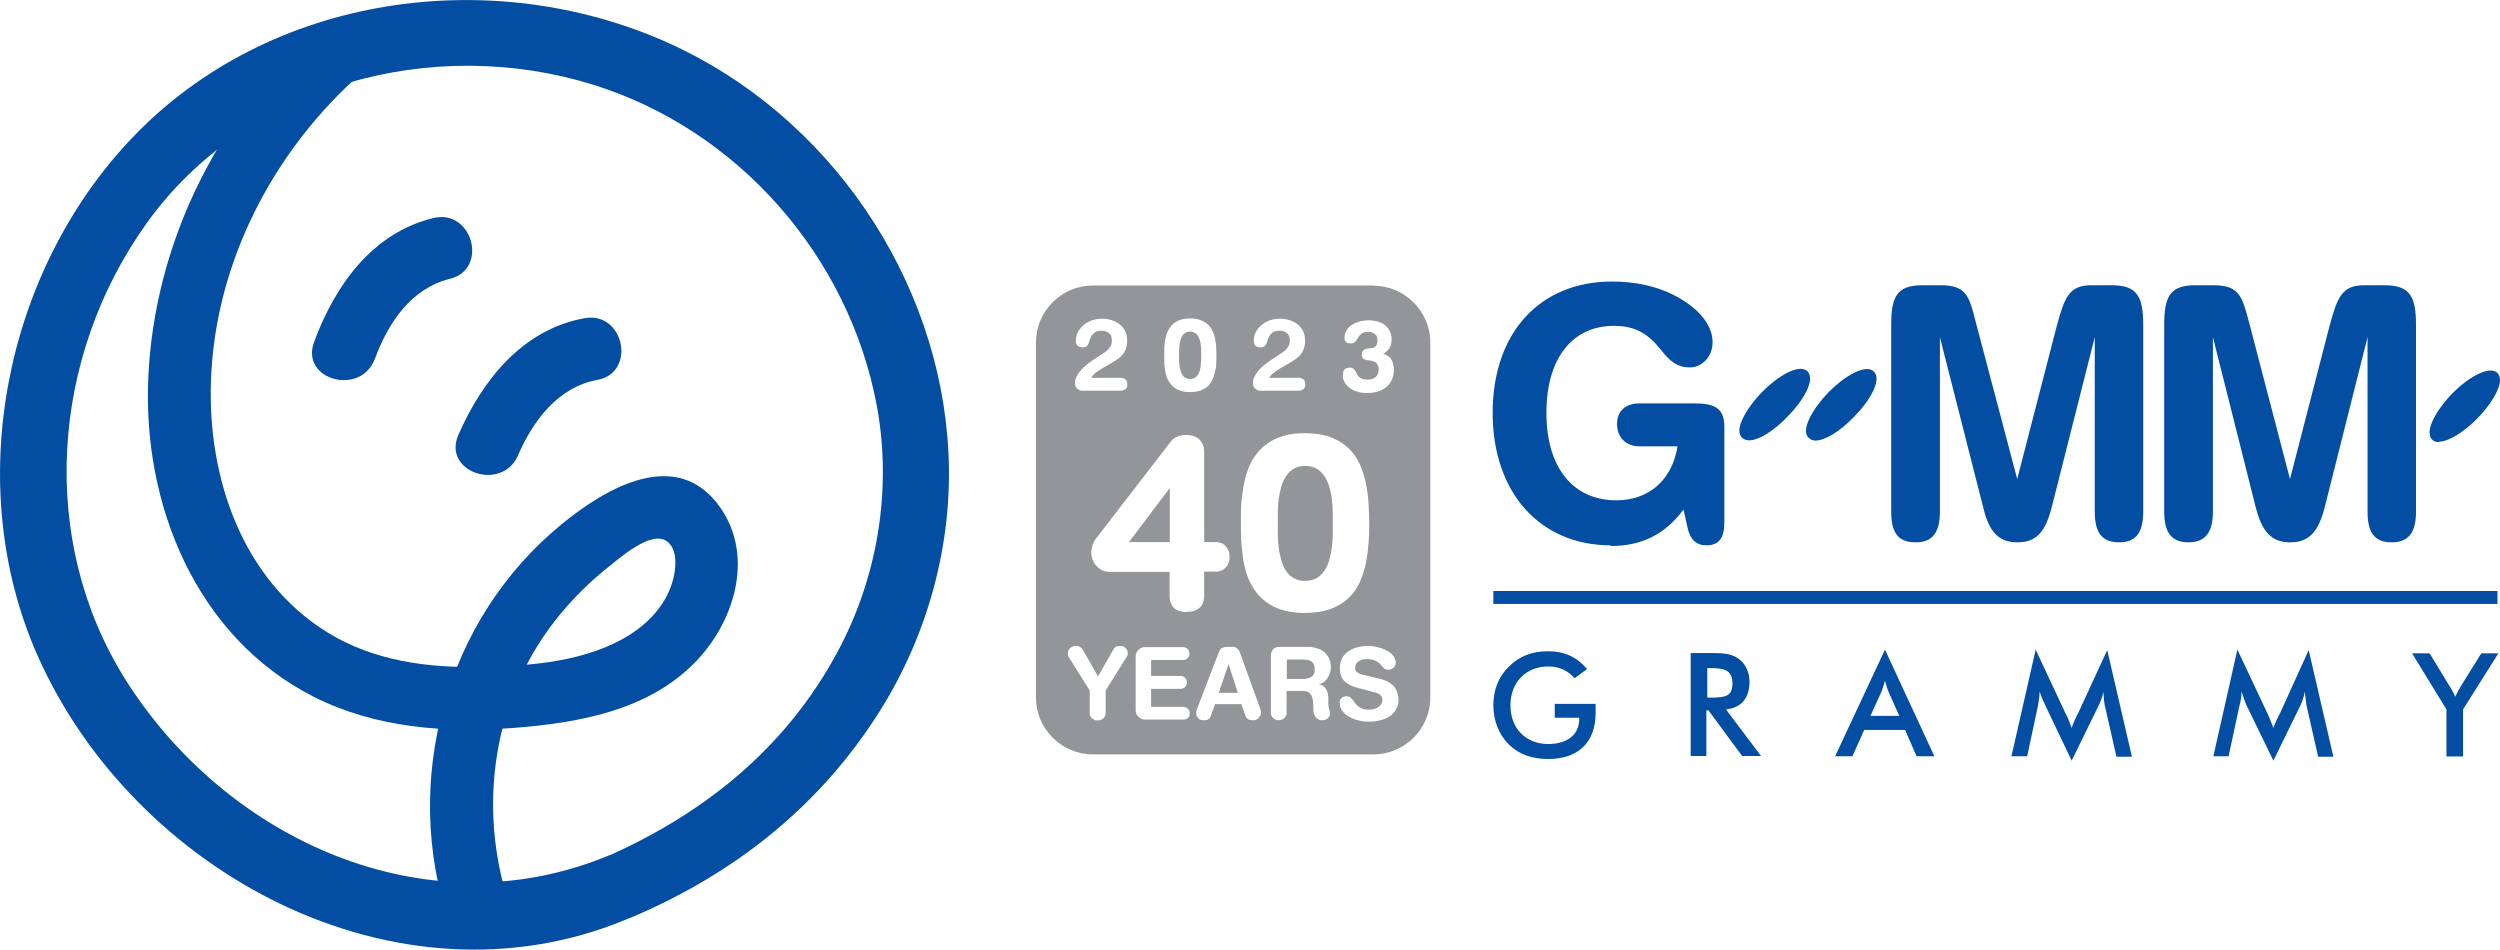
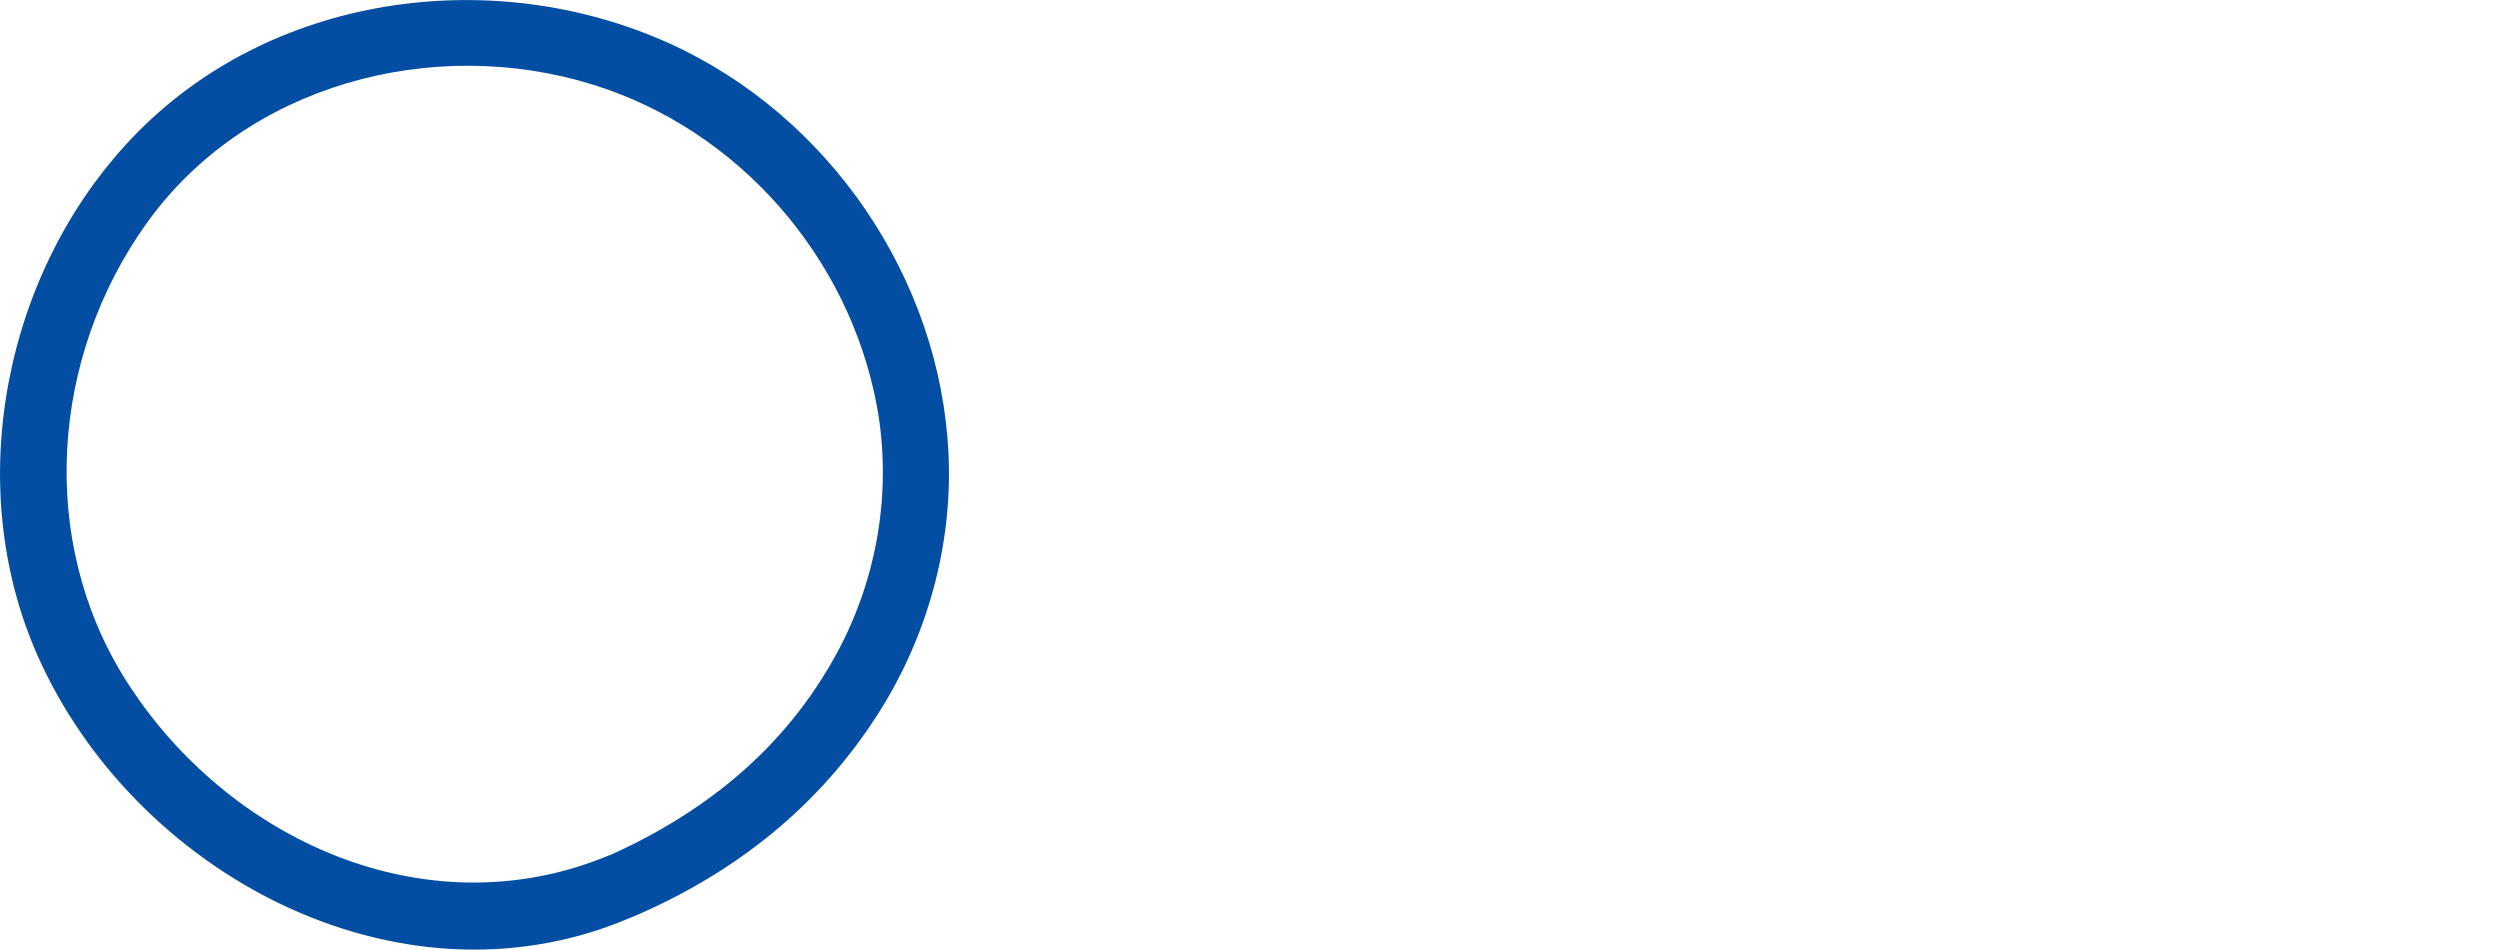
<svg xmlns="http://www.w3.org/2000/svg" id="Layer_2" viewBox="0 0 108.33 41.15">
  <defs>
    <style>.cls-1{fill:#034ea2;}.cls-2{fill:#939598;}</style>
  </defs>
  <g id="Layer_1-2">
    <g>
      <g>
        <path class="cls-1" d="M26.33,37.09c-7.86,3.24-16.49-.68-20.88-7.62-3.83-6.07-3.24-14.01,.9-19.79C10.66,3.65,18.76,1.51,25.7,3.67c6.3,1.96,11.1,7.46,12.3,13.94,.66,3.61,.03,7.41-1.71,10.64-2.29,4.26-5.92,7.12-10.3,9-.72,.31-.86,1.35-.51,1.96,.42,.74,1.26,.82,1.96,.51,4.41-1.89,8.06-4.77,10.64-8.84,2.11-3.32,3.21-7.29,3.02-11.23-.36-7.6-5.2-14.67-12.14-17.79C21.27-1.59,11.66-.24,5.74,5.96,.19,11.77-1.65,20.99,1.62,28.39c4.17,9.42,15.55,15.56,25.47,11.47,.72-.3,1.22-.95,1-1.77-.18-.68-1.05-1.3-1.77-1Z" />
-         <path class="cls-1" d="M16.25,15.54c.57-1.55,1.57-3.05,3.25-3.46s.98-3.05-.73-2.63c-2.65,.65-4.26,2.93-5.16,5.37-.61,1.65,2.03,2.36,2.63,.73h0Z" />
-         <path class="cls-1" d="M22.45,19.72c.66-1.51,1.74-2.95,3.44-3.26s1.16-2.99-.57-2.67c-2.68,.49-4.42,2.68-5.46,5.06-.7,1.61,1.89,2.48,2.59,.88h0Z" />
-         <path class="cls-1" d="M13.36,1.56c-4.09,3.8-6.65,9.12-6.93,14.71s2.08,11.34,7.16,13.92c2.69,1.36,5.74,1.58,8.7,1.35,2.76-.22,5.69-.73,7.74-2.75,1.75-1.72,2.7-4.63,1.18-6.8-1.87-2.67-4.97-.84-6.89,.74-5.04,4.13-6.93,11.12-4.86,17.27,.56,1.66,3.19,.95,2.63-.73-1.44-4.3-.74-9.13,2.19-12.66,.59-.71,1.25-1.37,1.97-1.95,.54-.43,1.95-1.7,2.64-1.21,.61,.43,.35,1.63,.1,2.17-.4,.91-1.17,1.61-2.03,2.08-1.93,1.06-4.41,1.19-6.57,1.2-2.3,.01-4.58-.39-6.52-1.7-3.6-2.44-4.96-6.93-4.71-11.1,.28-4.81,2.62-9.34,6.12-12.59,1.29-1.2-.64-3.13-1.93-1.93h0Z" />
      </g>
-       <path class="cls-1" d="M90.02,30.95c-.07,.15-.17,.35-.25,.59-.12-.32-.2-.52-.25-.59l-1.31-2.8-1.05,4.62h.68l.47-2.19c.03-.2,.07-.4,.07-.62,.07,.21,.14,.39,.23,.57l1.16,2.43,1.16-2.37c.1-.2,.18-.4,.21-.62,.03,.34,.04,.54,.07,.62l.5,2.2h.67l-1.07-4.62-1.29,2.8Zm4.81-7.45c.73,0,1.06-.43,1.06-1.33v-7.56l1.86,7.39c.27,1.04,.68,1.5,1.49,1.5s1.21-.44,1.49-1.5l1.86-7.39v7.56c0,.92,.31,1.33,1.05,1.33s1.05-.44,1.05-1.33V14.07c0-1.23-.27-1.71-1.36-1.71h-.89c-.96,0-1.16,.53-1.49,1.74l-1.72,6.66-1.77-6.78c-.31-1.18-.45-1.62-1.55-1.62h-.78c-1.09,0-1.35,.48-1.35,1.71v8.1c0,.9,.31,1.33,1.05,1.33Zm-16.45-4.53c.07,.08,.16,.12,.29,.12,.41,0,1.07-.4,1.66-1.02,.69-.69,1.23-1.61,.87-1.97-.36-.35-1.28,.2-1.97,.9-.67,.7-1.22,1.63-.86,1.97Zm-13.67,7.2h43.51v-.56h-43.51v.56Zm11.08-7.09c.42,0,1.07-.4,1.66-1.02,.69-.69,1.23-1.61,.87-1.97-.36-.35-1.28,.2-1.97,.9-.59,.61-.98,1.27-.98,1.68,0,.13,.05,.22,.11,.29,.09,.08,.18,.12,.3,.12Zm29.89,.06c.41,0,1.07-.4,1.67-1.01,.53-.54,.98-1.23,.98-1.66,0-.13-.04-.24-.11-.31-.36-.34-1.28,.2-1.97,.9-.59,.62-.98,1.28-.97,1.69,0,.13,.04,.23,.11,.3,.08,.08,.18,.11,.3,.11Zm-22.66,4.36c.72,0,1.04-.43,1.04-1.33v-7.56l1.88,7.39c.25,1.04,.66,1.5,1.48,1.5s1.2-.44,1.48-1.5l1.87-7.39v7.56c0,.92,.32,1.33,1.06,1.33s1.04-.44,1.04-1.33V14.07c0-1.23-.27-1.71-1.36-1.71h-.89c-.96,0-1.16,.53-1.49,1.74l-1.72,6.66-1.79-6.78c-.29-1.18-.43-1.62-1.53-1.62h-.79c-1.09,0-1.35,.48-1.35,1.71v8.1c0,.9,.29,1.33,1.05,1.33Zm-13.24,.16c1.37,0,2.36-.5,3.17-1.58l.18,.81c.11,.48,.37,.74,.81,.74,.56,0,.78-.33,.78-.99v-4.14c0-.79-.39-1.02-1.29-1.02h-2.4c-.58,0-.96,.33-.96,.89,0,.59,.4,.97,.96,.97h1.66c-.23,1.47-1.25,2.34-2.65,2.34-1.85,0-3.03-1.38-3.03-3.79s1.16-3.77,2.92-3.77c.92,0,1.48,.33,2.04,1.04,.39,.49,.69,.76,1.26,.76,.52,0,.98-.46,.98-1.09,0-.72-.56-1.47-1.69-2.05-.78-.39-1.67-.58-2.67-.58-3.11,0-5.17,2.2-5.17,5.69s2.08,5.74,5.11,5.74Zm28.99,7.29c-.07,.15-.17,.35-.26,.59-.12-.32-.21-.52-.24-.59l-1.32-2.8-1.04,4.62h.66l.47-2.19c.06-.2,.09-.4,.09-.62,.06,.21,.13,.39,.2,.57l1.18,2.43,1.16-2.37c.1-.2,.16-.4,.2-.62,.05,.34,.06,.54,.08,.62l.5,2.2h.66l-1.07-4.62-1.27,2.8Zm-19.26,1.82h.76l.51-1.14h1.77l.5,1.14h.77l-2.14-4.62-2.16,4.62Zm2.78-1.75h-1.24l.46-1.01c.06-.13,.1-.29,.17-.51,.06,.22,.11,.38,.17,.51l.45,1.01Zm-6.48-1.47c0-.42-.17-.77-.44-.98-.28-.22-.61-.27-1.1-.27h-1.01v4.46h.68v-1.98h.09l1.46,1.98h.82l-1.52-2.02c.67-.07,1.02-.49,1.02-1.2Zm-1.83,.67v-1.27h.13c.66,0,.96,.12,.96,.67s-.3,.61-.96,.61h-.13Zm-6.63,.88h1.08v.06c0,.67-.51,1.08-1.34,1.08-.97,0-1.64-.67-1.64-1.68s.69-1.68,1.64-1.68c.47,0,.84,.17,1.14,.51l.54-.4c-.44-.52-.98-.77-1.69-.77s-1.26,.23-1.69,.66c-.45,.43-.68,1.01-.68,1.68s.24,1.26,.65,1.68c.44,.44,1,.65,1.73,.65,1.29,0,2.05-.72,2.05-1.98v-.41h-1.77v.6Zm39.24-1.28c-.07,.1-.13,.23-.2,.37-.09-.2-.16-.33-.18-.35l-.93-1.53h-.76l1.49,2.43v2.04h.72v-2.04l1.53-2.43h-.74l-.94,1.51Z" />
-       <path class="cls-2" d="M51.11,15.83c0,.08,.02,.15,.04,.22,.02,.07,.05,.13,.08,.19,.04,.05,.08,.1,.14,.13,.05,.03,.12,.05,.2,.05s.15-.02,.2-.05c.06-.03,.1-.08,.14-.13,.04-.05,.06-.12,.08-.19,.02-.07,.03-.14,.04-.22,0-.08,.01-.15,.02-.23,0-.07,0-.14,0-.21s0-.13,0-.21c0-.07,0-.15-.02-.22,0-.08-.02-.15-.04-.22-.02-.07-.05-.13-.08-.19-.04-.05-.08-.1-.14-.13-.06-.03-.12-.05-.2-.05s-.15,.02-.2,.05c-.05,.03-.1,.08-.14,.13-.04,.05-.06,.12-.08,.19-.02,.07-.03,.14-.04,.22,0,.08-.02,.15-.02,.22,0,.07,0,.14,0,.2s0,.13,0,.21,0,.15,.02,.23Zm8.4-3.46h-12.15c-1.36,0-2.47,1.11-2.47,2.47v15.38c0,1.36,1.11,2.47,2.47,2.47h12.15c1.36,0,2.47-1.11,2.47-2.47V14.85c0-1.36-1.11-2.47-2.47-2.47Zm-1.31,3.74s.04-.07,.06-.1c.03-.03,.06-.05,.1-.06s.08-.02,.12-.02c.05,0,.09,0,.12,.02,.03,.01,.06,.03,.08,.06,.02,.03,.04,.05,.06,.08,.02,.03,.03,.06,.05,.1,.02,.03,.04,.06,.06,.1,.02,.03,.05,.06,.09,.08,.03,.02,.08,.04,.13,.06,.05,.01,.11,.02,.19,.02,.08,0,.15-.01,.21-.03s.11-.05,.15-.09c.04-.04,.07-.09,.09-.14s.03-.12,.03-.18c0-.05,0-.1-.02-.14s-.03-.08-.06-.12c-.03-.03-.07-.06-.11-.08-.05-.02-.11-.04-.18-.05-.03,0-.07,0-.11-.01-.04,0-.08-.02-.12-.03s-.07-.04-.09-.07-.04-.07-.04-.12c0-.06,0-.1,.02-.14,.02-.04,.04-.06,.07-.09,.03-.02,.07-.04,.12-.05,.05,0,.1-.02,.16-.02,.11,0,.19-.04,.24-.1,.05-.06,.07-.14,.07-.24,0-.07-.01-.12-.03-.17-.02-.05-.05-.08-.09-.11-.04-.03-.08-.05-.13-.07s-.1-.02-.16-.02c-.08,0-.15,.01-.21,.04-.05,.02-.1,.05-.13,.09-.04,.04-.07,.07-.09,.12s-.05,.08-.08,.12c-.03,.04-.06,.07-.09,.09-.03,.02-.08,.04-.14,.04-.04,0-.07,0-.11-.01-.03,0-.06-.02-.09-.04-.03-.02-.05-.05-.06-.08-.02-.03-.02-.07-.02-.12,0-.09,.02-.17,.05-.24s.07-.14,.12-.19,.11-.1,.18-.14c.07-.04,.14-.08,.22-.1,.08-.03,.15-.05,.23-.06,.08-.01,.16-.02,.23-.02,.19,0,.34,.03,.47,.07s.23,.11,.31,.19c.08,.08,.14,.17,.18,.27s.05,.2,.05,.31c0,.14-.03,.26-.09,.36-.06,.1-.15,.18-.27,.25,.08,.02,.15,.06,.21,.1,.06,.04,.11,.09,.14,.15,.04,.06,.06,.12,.08,.2,.02,.07,.03,.15,.03,.23,0,.17-.03,.32-.09,.45-.06,.13-.14,.23-.25,.32-.11,.08-.23,.15-.37,.19-.14,.04-.29,.06-.45,.06-.13,0-.25-.01-.36-.04-.1-.03-.2-.06-.27-.1-.08-.04-.14-.09-.2-.14-.05-.05-.1-.11-.13-.16-.03-.06-.06-.11-.07-.16-.02-.05-.02-.1-.02-.14,0-.05,0-.09,.02-.12Zm-2.33-1.54c-.02-.05-.06-.1-.1-.13-.04-.03-.09-.06-.14-.08-.05-.02-.11-.03-.17-.03-.07,0-.13,0-.19,.02-.06,.02-.11,.04-.15,.08-.05,.04-.09,.08-.12,.14-.04,.06-.06,.13-.09,.22-.01,.04-.02,.08-.04,.11-.01,.03-.03,.06-.05,.08-.02,.02-.05,.04-.07,.05-.03,.01-.07,.02-.11,.02s-.08,0-.12-.01c-.04-.01-.07-.03-.1-.05-.03-.02-.05-.05-.07-.09-.02-.04-.02-.08-.02-.14,0-.09,.01-.17,.04-.26,.03-.08,.07-.16,.12-.23,.05-.07,.11-.13,.18-.19,.07-.06,.15-.11,.23-.15,.08-.04,.18-.07,.27-.09,.1-.02,.2-.03,.3-.03,.17,0,.32,.03,.46,.08,.14,.05,.25,.12,.34,.2s.16,.18,.21,.29c.05,.11,.07,.23,.07,.35,0,.09,0,.18-.02,.25-.01,.07-.04,.14-.06,.2-.03,.06-.06,.12-.1,.17-.04,.05-.09,.1-.14,.14-.05,.04-.11,.09-.18,.13-.06,.04-.13,.08-.21,.13-.12,.07-.23,.13-.33,.19-.1,.06-.18,.11-.25,.16s-.13,.1-.17,.14-.07,.09-.09,.13h1.28s.08,0,.11,.02c.03,.01,.06,.03,.09,.05,.03,.02,.04,.05,.06,.09,.01,.04,.02,.08,.02,.13,0,.1-.03,.17-.09,.21-.06,.04-.13,.06-.23,.06h-1.6c-.06,0-.12,0-.16-.03-.04-.02-.08-.04-.11-.08-.03-.03-.05-.07-.06-.1s-.02-.08-.02-.12c0-.16,.07-.32,.2-.49,.13-.17,.33-.34,.6-.52l.26-.17c.08-.05,.15-.1,.21-.14,.06-.04,.11-.08,.15-.12,.04-.04,.07-.08,.1-.12,.03-.04,.05-.09,.06-.13,.01-.05,.02-.1,.02-.16,0-.07-.01-.13-.04-.19Zm-5.42,.56c0-.09,.01-.18,.02-.27s.03-.18,.05-.27,.05-.17,.09-.25c.04-.08,.09-.15,.14-.22,.06-.07,.12-.12,.2-.17s.17-.09,.27-.11c.1-.03,.22-.04,.35-.04,.18,0,.33,.02,.45,.07,.13,.05,.23,.11,.32,.19,.08,.08,.15,.17,.2,.28,.05,.11,.09,.22,.11,.34,.03,.12,.04,.24,.05,.36,0,.12,.01,.24,.01,.35,0,.12,0,.24-.01,.36,0,.13-.02,.25-.05,.36-.03,.12-.06,.23-.11,.34-.05,.11-.12,.2-.2,.28-.08,.08-.19,.14-.32,.19-.13,.05-.28,.07-.45,.07-.13,0-.25-.01-.35-.04-.1-.03-.19-.06-.27-.11-.08-.05-.14-.1-.2-.17-.06-.07-.1-.14-.14-.21s-.07-.16-.09-.25-.04-.18-.05-.27-.02-.18-.02-.28,0-.18,0-.27,0-.17,0-.26Zm-2.29-.56c-.02-.05-.06-.1-.1-.13-.04-.03-.09-.06-.14-.08-.05-.02-.11-.03-.17-.03-.07,0-.13,0-.19,.02-.06,.02-.11,.04-.15,.08-.05,.04-.09,.08-.12,.14-.04,.06-.06,.13-.09,.22-.01,.04-.02,.08-.04,.11-.01,.03-.03,.06-.05,.08-.02,.02-.05,.04-.07,.05-.03,.01-.07,.02-.11,.02s-.08,0-.12-.01c-.04-.01-.07-.03-.1-.05-.03-.02-.05-.05-.07-.09-.02-.04-.02-.08-.02-.14,0-.09,.01-.17,.04-.26,.03-.08,.07-.16,.12-.23,.05-.07,.11-.13,.18-.19,.07-.06,.15-.11,.23-.15,.08-.04,.18-.07,.27-.09,.1-.02,.2-.03,.3-.03,.17,0,.32,.03,.46,.08,.14,.05,.25,.12,.34,.2s.16,.18,.21,.29c.05,.11,.07,.23,.07,.35,0,.09,0,.18-.02,.25-.01,.07-.04,.14-.06,.2-.03,.06-.06,.12-.1,.17-.04,.05-.09,.1-.14,.14-.05,.04-.11,.09-.18,.13-.06,.04-.13,.08-.21,.13-.12,.07-.23,.13-.33,.19-.1,.06-.18,.11-.25,.16s-.13,.1-.17,.14c-.04,.04-.07,.09-.09,.13h1.28s.08,0,.11,.02c.03,.01,.06,.03,.09,.05,.03,.02,.04,.05,.06,.09,.01,.04,.02,.08,.02,.13,0,.1-.03,.17-.09,.21-.06,.04-.13,.06-.23,.06h-1.6c-.06,0-.12,0-.16-.03-.04-.02-.08-.04-.11-.08-.03-.03-.05-.07-.06-.1s-.02-.08-.02-.12c0-.16,.07-.32,.2-.49,.13-.17,.33-.34,.6-.52l.26-.17c.08-.05,.15-.1,.21-.14,.06-.04,.11-.08,.15-.12,.04-.04,.07-.08,.1-.12,.03-.04,.05-.09,.06-.13,.01-.05,.02-.1,.02-.16,0-.07-.01-.13-.04-.19Zm.64,13.93l-.89,1.42v.95c0,.05,0,.1-.02,.14-.02,.04-.04,.08-.07,.11-.03,.03-.07,.05-.11,.07-.04,.02-.09,.03-.15,.03s-.1,0-.14-.03c-.04-.02-.08-.04-.11-.07-.03-.03-.05-.07-.07-.11-.02-.04-.02-.09-.02-.14v-.95l-.89-1.42c-.04-.06-.05-.12-.06-.18,0-.06,.01-.11,.04-.16s.07-.09,.12-.12c.05-.03,.12-.05,.19-.05,.04,0,.08,0,.11,.01s.06,.02,.08,.04c.02,.02,.05,.04,.07,.06,.02,.03,.04,.06,.06,.09l.64,1.12,.64-1.12s.04-.07,.06-.1c.02-.03,.04-.05,.07-.06,.02-.02,.05-.03,.08-.03,.03,0,.06-.01,.1-.01,.07,0,.13,.01,.18,.04,.05,.03,.09,.07,.12,.12s.04,.1,.04,.16c0,.06-.02,.12-.06,.18Zm2.75,2.51s-.03,.06-.06,.09c-.03,.03-.05,.05-.09,.06-.03,.01-.07,.02-.11,.02h-1.67c-.06,0-.11-.01-.16-.03-.05-.02-.09-.05-.13-.09-.04-.04-.07-.08-.09-.13-.02-.05-.03-.1-.03-.16v-2.32c0-.06,.01-.11,.03-.16,.02-.05,.05-.1,.09-.13,.04-.04,.08-.07,.13-.09,.05-.02,.11-.03,.16-.03h1.64s.08,0,.11,.02c.03,.01,.07,.04,.09,.06,.03,.03,.05,.06,.06,.09,.01,.03,.02,.07,.02,.11s0,.08-.02,.11c-.01,.03-.04,.06-.06,.09-.03,.03-.06,.05-.09,.06-.03,.01-.07,.02-.11,.02h-1.38v.69h1.27s.07,0,.11,.02c.03,.01,.06,.03,.09,.06,.03,.03,.05,.05,.06,.09,.01,.03,.02,.07,.02,.11s0,.07-.02,.11c-.01,.03-.03,.06-.06,.09s-.05,.05-.09,.06c-.03,.01-.07,.02-.11,.02h-1.27v.78h1.39s.08,0,.11,.02c.03,.01,.06,.03,.09,.06,.03,.03,.05,.06,.06,.09,.01,.03,.02,.07,.02,.11s0,.08-.02,.11Zm-.12-4.49c-.14,0-.25-.02-.35-.05-.1-.04-.17-.09-.23-.15-.06-.06-.1-.14-.13-.23-.03-.09-.04-.19-.04-.3v-1.01h-2.59c-.14,0-.25-.03-.35-.08-.1-.05-.18-.12-.25-.2-.07-.08-.11-.17-.15-.26-.03-.09-.05-.18-.05-.27,0-.14,.02-.25,.05-.35,.03-.09,.08-.19,.15-.28l3.23-4.19c.08-.11,.18-.18,.29-.23,.11-.05,.24-.07,.39-.07,.14,0,.26,.02,.36,.06,.1,.04,.18,.09,.24,.16,.06,.07,.11,.15,.14,.24,.03,.09,.04,.2,.04,.31v3.87h.52c.09,0,.17,.02,.24,.05,.07,.03,.14,.08,.18,.14,.05,.06,.09,.13,.12,.2,.03,.08,.04,.16,.04,.25s-.01,.17-.04,.25c-.03,.08-.07,.15-.12,.2-.05,.06-.11,.1-.18,.14-.07,.03-.15,.05-.24,.05h-.52v1.01c0,.11-.01,.21-.04,.3-.03,.09-.07,.17-.13,.23-.06,.06-.14,.11-.24,.15-.1,.04-.21,.05-.35,.05Zm3.17,4.5s-.04,.07-.07,.1c-.03,.03-.07,.05-.11,.07-.04,.02-.08,.02-.13,.02-.08,0-.14-.01-.2-.04-.05-.03-.09-.08-.12-.15l-.18-.51h-1.14l-.18,.51c-.02,.07-.06,.12-.11,.15-.05,.03-.12,.04-.2,.04-.05,0-.09,0-.13-.02-.04-.01-.08-.03-.1-.06-.03-.03-.05-.06-.07-.1-.02-.04-.02-.08-.02-.13,0-.02,0-.04,0-.06,0-.02,.01-.05,.02-.07,0-.02,.01-.05,.02-.07,0-.02,.02-.04,.02-.06l.92-2.39c.03-.08,.07-.13,.13-.17,.06-.03,.13-.05,.22-.05h.17s.08,0,.12,0c.04,0,.07,.02,.11,.04,.03,.02,.06,.04,.09,.08,.03,.03,.05,.08,.07,.13l.85,2.35,.02,.06s.02,.05,.02,.07c0,.02,.01,.05,.02,.07,0,.02,0,.04,0,.06,0,.04,0,.08-.03,.12Zm-.07-5.24c-.14-.16-.25-.33-.35-.52-.09-.19-.17-.39-.22-.61-.06-.21-.1-.43-.12-.66-.03-.22-.05-.45-.06-.67,0-.23-.01-.45-.01-.66s0-.42,.01-.64c0-.22,.03-.44,.06-.66,.03-.22,.07-.44,.12-.65,.06-.21,.13-.42,.22-.61,.09-.19,.21-.37,.35-.53,.14-.16,.3-.3,.49-.42s.41-.21,.66-.28c.25-.07,.54-.1,.86-.1,.43,0,.8,.06,1.11,.17,.31,.12,.56,.27,.77,.47,.21,.2,.37,.42,.49,.68,.12,.26,.21,.53,.27,.82,.06,.29,.1,.58,.12,.88,.02,.3,.03,.59,.03,.86,0,.29,0,.58-.03,.89-.02,.3-.06,.6-.12,.89-.06,.29-.15,.56-.27,.82-.12,.26-.28,.48-.49,.68-.21,.19-.46,.35-.77,.46s-.68,.17-1.11,.17c-.32,0-.61-.03-.86-.1-.25-.06-.47-.15-.66-.27s-.35-.25-.49-.41Zm2.83,3.97c.06,.04,.1,.1,.13,.16,.03,.06,.05,.14,.06,.22,.01,.08,.02,.17,.01,.26,0,.07,0,.13,0,.18,0,.05,.02,.1,.03,.14l.03,.12s.01,.07,.01,.1c0,.04,0,.08-.03,.11s-.04,.06-.07,.09-.07,.04-.1,.06c-.04,.01-.08,.02-.12,.02-.06,0-.12,0-.16-.03-.04-.02-.08-.04-.11-.07-.03-.03-.05-.06-.07-.1s-.03-.08-.04-.11c0-.04-.02-.07-.02-.11,0-.03,0-.06,0-.08,0-.14,0-.25-.02-.35-.01-.1-.04-.18-.07-.24-.04-.06-.08-.11-.15-.14-.06-.03-.14-.04-.23-.04h-.69v.92c0,.05,0,.1-.02,.14s-.04,.08-.07,.11c-.03,.03-.07,.06-.11,.07-.04,.02-.09,.03-.14,.03s-.1,0-.14-.03c-.04-.02-.08-.04-.11-.07-.03-.03-.05-.07-.07-.11s-.02-.09-.02-.14v-2.41c0-.08,0-.14,.03-.2,.02-.05,.05-.1,.08-.13,.04-.03,.08-.06,.13-.07s.1-.02,.17-.02h1.15c.14,0,.26,.01,.36,.04s.2,.06,.27,.1,.14,.09,.19,.15c.05,.06,.09,.12,.13,.18,.03,.06,.05,.13,.07,.2,.01,.07,.02,.14,.02,.2,0,.09-.01,.17-.04,.25-.02,.08-.06,.16-.1,.22-.04,.07-.1,.13-.16,.18-.06,.05-.14,.08-.22,.1h0c.09,.02,.16,.05,.22,.09Zm3.17,.91c-.05,.12-.13,.23-.24,.32-.11,.09-.24,.16-.4,.21-.16,.05-.34,.08-.55,.08-.15,0-.28-.01-.41-.04-.12-.02-.23-.06-.33-.1-.1-.04-.18-.09-.25-.14-.07-.05-.13-.11-.17-.17-.05-.06-.08-.12-.1-.18-.02-.06-.03-.12-.03-.18,0-.04,0-.08,.02-.12,.01-.04,.04-.07,.06-.09,.03-.03,.06-.05,.09-.06s.08-.02,.12-.02c.06,0,.12,.01,.16,.04,.04,.03,.08,.06,.11,.11,.03,.04,.07,.09,.1,.14,.04,.05,.08,.09,.13,.14,.05,.04,.12,.08,.2,.11,.08,.03,.18,.04,.29,.04,.09,0,.17-.01,.24-.04,.07-.02,.13-.05,.18-.09s.08-.08,.11-.13c.02-.05,.04-.1,.04-.15,0-.03,0-.06-.01-.1,0-.03-.02-.06-.05-.09-.02-.03-.05-.06-.09-.08-.04-.02-.09-.05-.15-.06l-.79-.21c-.11-.03-.2-.06-.28-.1-.08-.04-.15-.08-.2-.12-.06-.04-.1-.09-.14-.14s-.06-.1-.08-.16c-.02-.05-.03-.11-.04-.17,0-.06-.01-.11-.01-.17,0-.12,.02-.22,.05-.31,.03-.09,.08-.18,.14-.25,.06-.07,.13-.13,.21-.18,.08-.05,.16-.09,.25-.12,.09-.03,.19-.06,.29-.07,.1-.01,.2-.02,.3-.02,.09,0,.18,0,.28,.03,.1,.02,.19,.04,.28,.07s.17,.07,.25,.11c.08,.05,.15,.09,.2,.15,.06,.05,.1,.11,.13,.18,.03,.06,.05,.13,.04,.2,0,.04-.01,.08-.03,.12-.02,.04-.04,.07-.07,.09-.03,.02-.06,.04-.1,.06-.04,.01-.08,.02-.12,.02-.05,0-.1-.01-.14-.03s-.07-.05-.1-.09c-.03-.03-.07-.07-.1-.11-.03-.04-.08-.08-.13-.11-.05-.03-.11-.06-.19-.09-.07-.02-.16-.03-.27-.03-.08,0-.15,0-.22,.03-.06,.02-.12,.04-.16,.08-.04,.03-.07,.07-.1,.12-.02,.05-.03,.1-.03,.15s.01,.1,.04,.14c.03,.04,.07,.07,.11,.09,.05,.03,.1,.05,.15,.06s.11,.03,.17,.04l.59,.14c.16,.04,.29,.09,.4,.15,.1,.06,.19,.14,.25,.22,.06,.08,.1,.17,.13,.26,.02,.09,.04,.18,.04,.28,0,.14-.03,.27-.08,.39Zm-7.3-1.87l-.42,1.23h.83l-.4-1.23h0Zm2.83-3.74c.13,.08,.3,.12,.49,.12s.36-.04,.5-.12c.14-.08,.25-.19,.34-.32,.09-.13,.16-.29,.21-.46,.05-.17,.08-.35,.11-.54,.02-.19,.04-.37,.04-.55,0-.18,0-.35,0-.51s0-.32,0-.5c0-.18-.02-.37-.04-.55s-.06-.36-.11-.53c-.05-.17-.12-.32-.21-.46-.09-.13-.2-.24-.34-.32-.14-.08-.3-.12-.5-.12s-.36,.04-.49,.12c-.13,.08-.24,.19-.33,.32-.09,.13-.16,.28-.21,.46-.05,.17-.08,.35-.11,.53-.02,.18-.04,.37-.04,.55,0,.18,0,.35,0,.5s0,.33,0,.51c0,.18,.02,.37,.04,.55,.02,.19,.06,.37,.11,.54,.05,.17,.12,.33,.2,.46,.09,.13,.2,.24,.33,.32Zm.79,3.62s-.1-.05-.16-.07c-.06-.01-.13-.02-.21-.02h-.72v.84h.69c.07,0,.13,0,.19-.02,.06-.01,.12-.03,.17-.06s.09-.07,.12-.13c.03-.05,.04-.13,.04-.21,0-.08-.01-.15-.04-.21-.02-.05-.06-.1-.1-.13Zm-7.94-5.18h1.78v-2.32h-.02l-1.75,2.32Z" />
    </g>
  </g>
</svg>